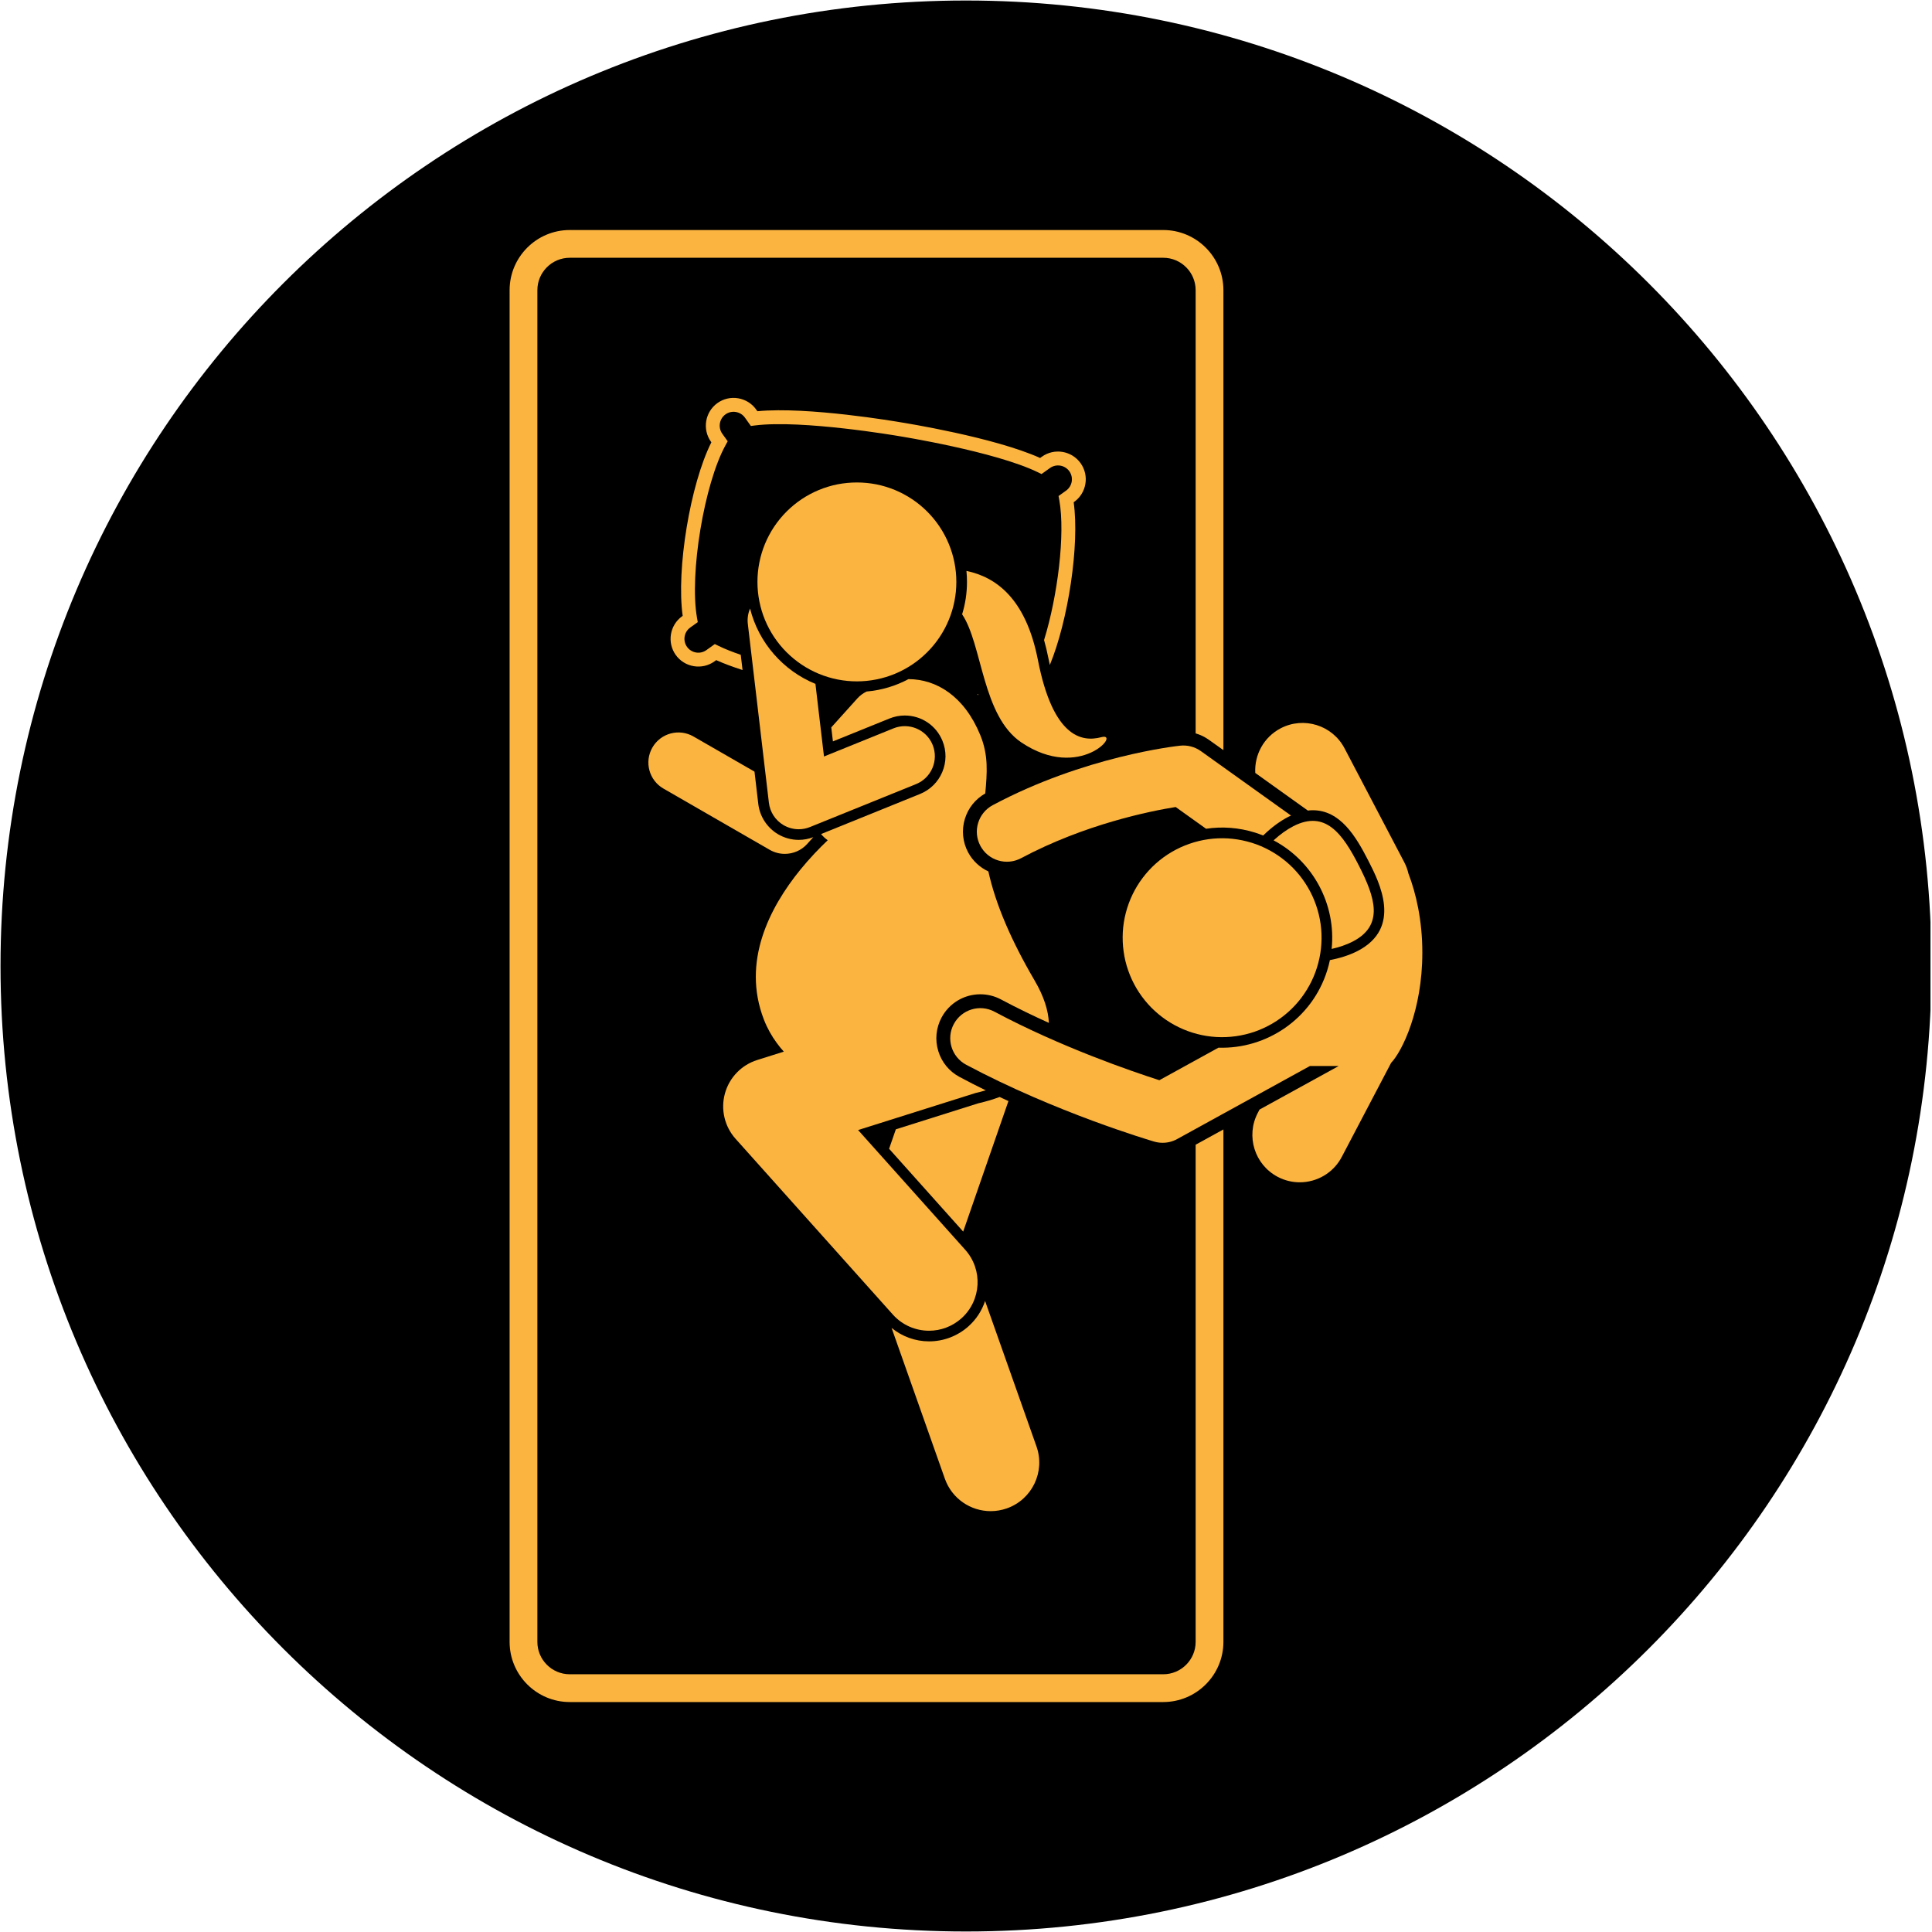
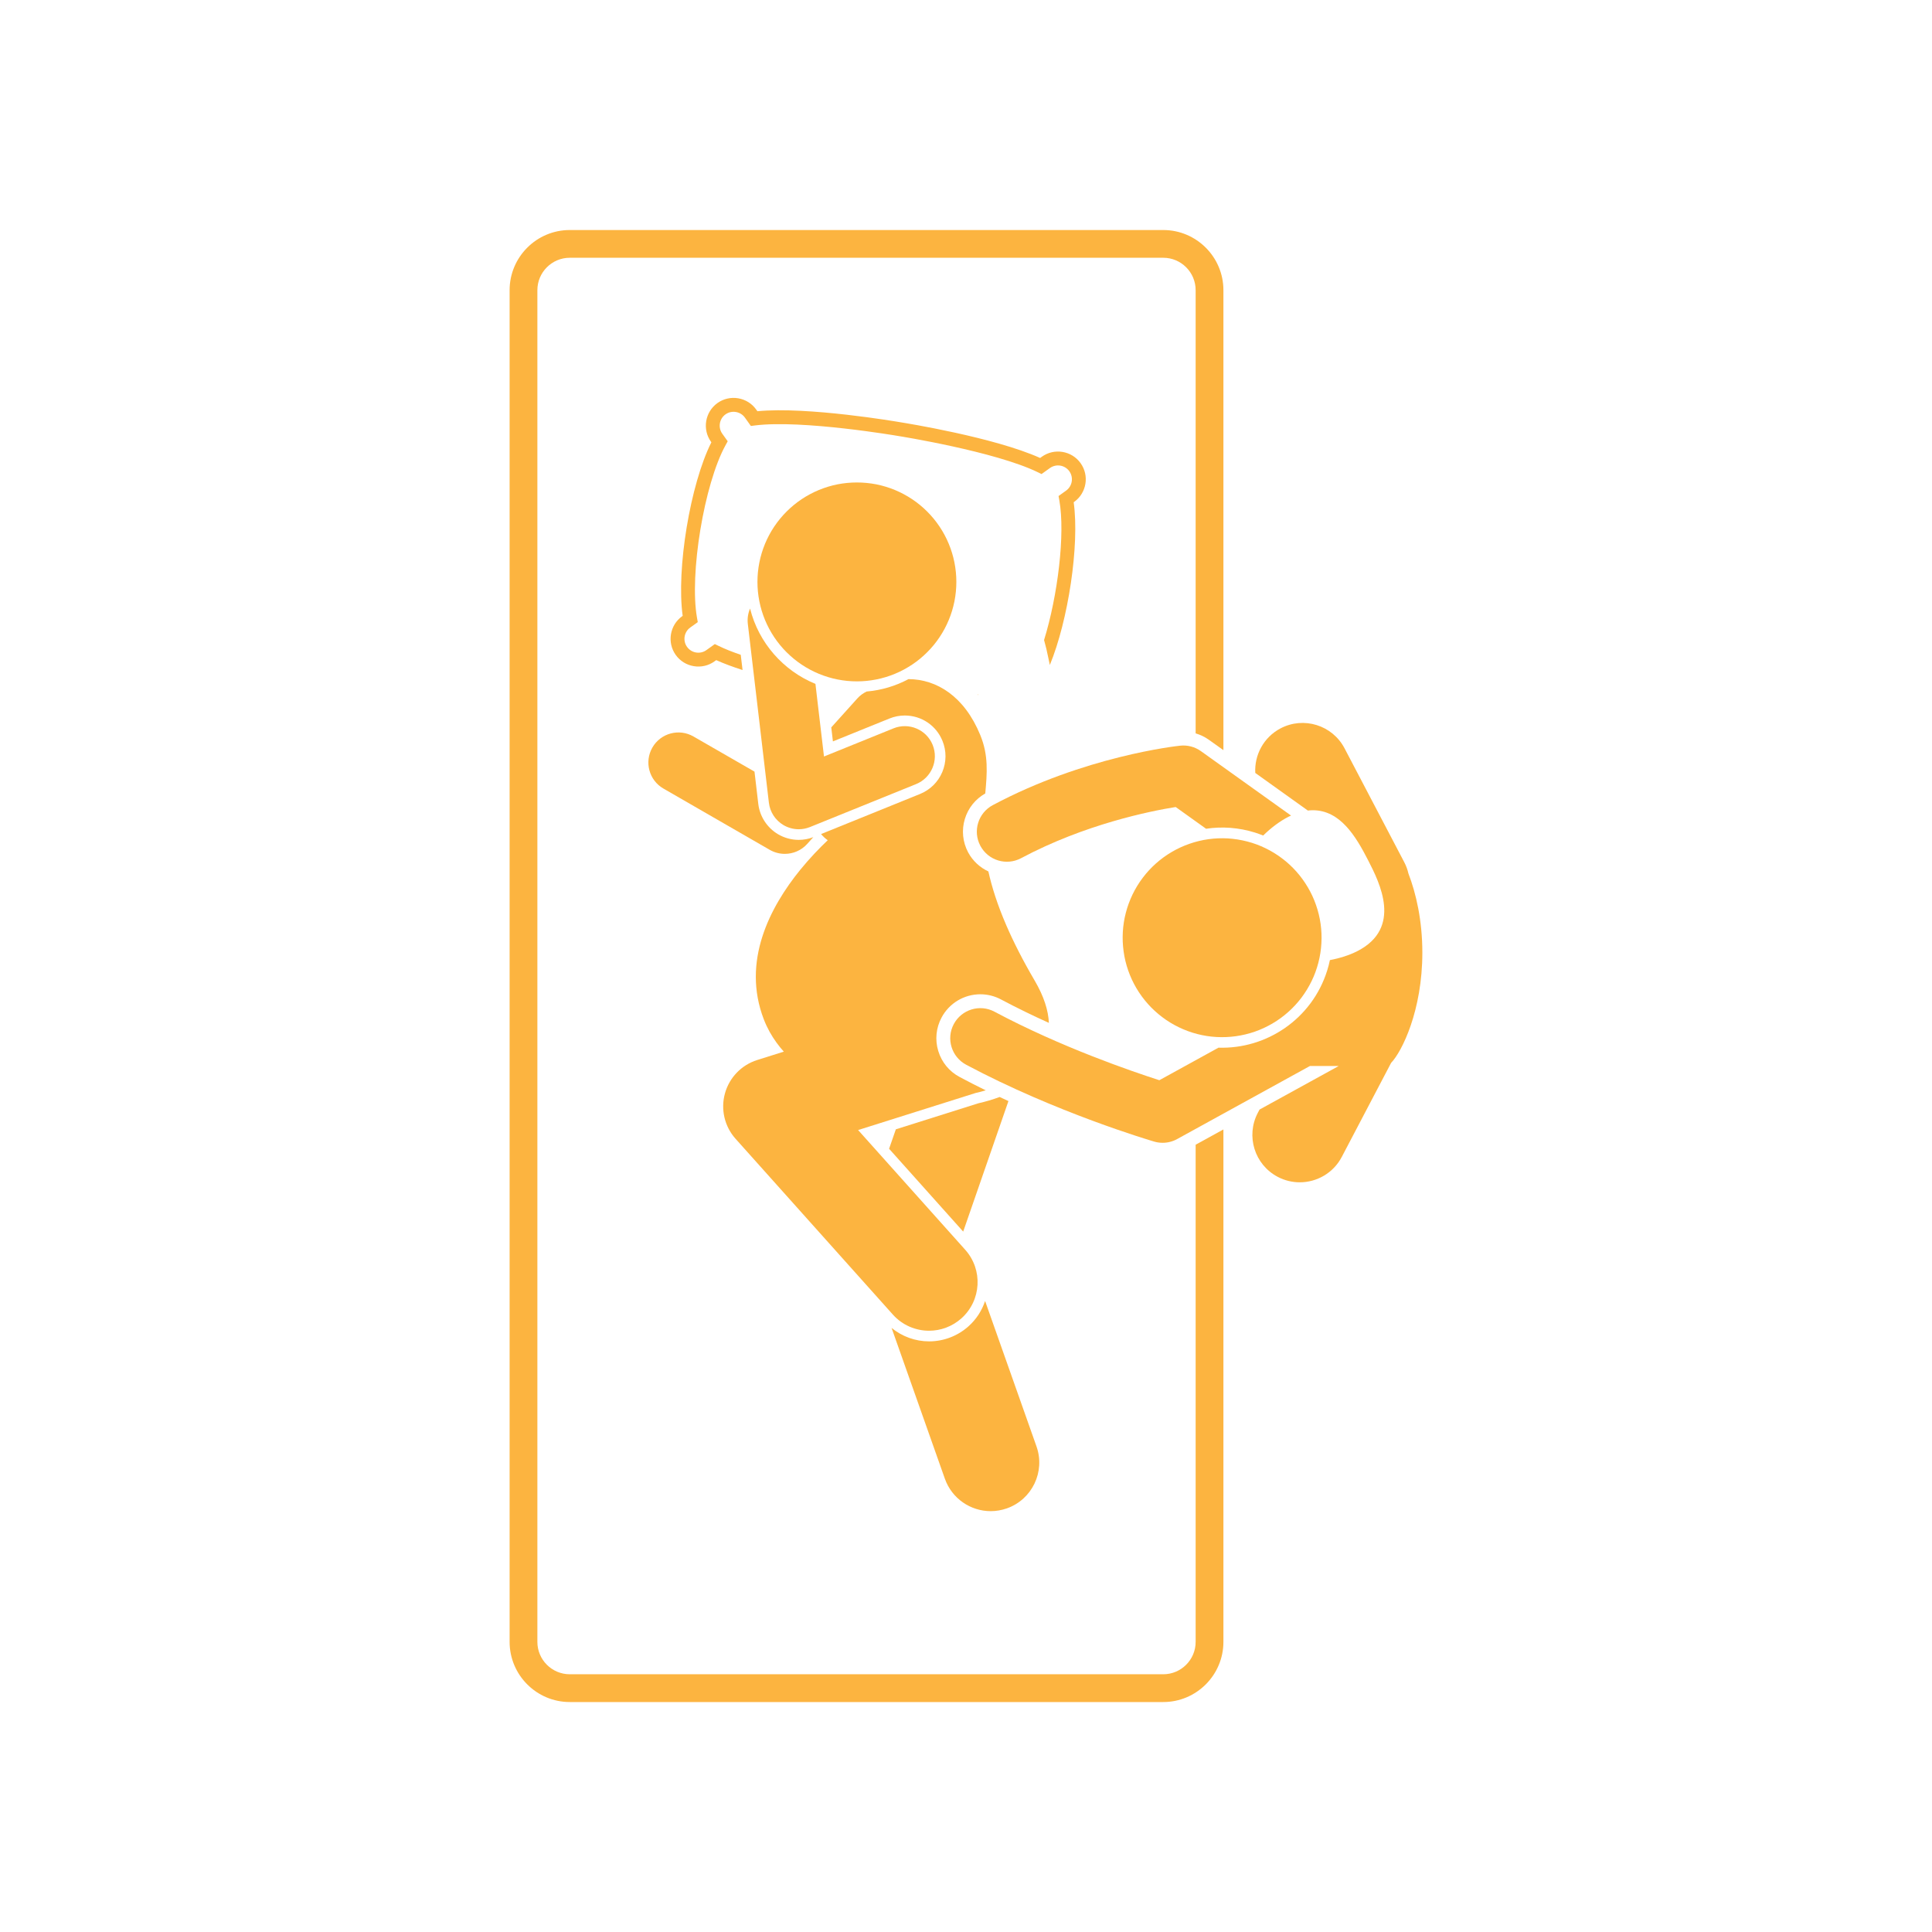
<svg xmlns="http://www.w3.org/2000/svg" width="300" viewBox="0 0 224.88 225" height="300" preserveAspectRatio="xMidYMid meet">
  <defs>
    <clipPath id="6ae74f2db7">
-       <path d="M 0 0.059 L 224.762 0.059 L 224.762 224.938 L 0 224.938 Z M 0 0.059 " clip-rule="nonzero" />
-     </clipPath>
+       </clipPath>
    <clipPath id="2d45c8a2b0">
      <path d="M 112.441 0.059 C 50.34 0.059 0 50.402 0 112.5 C 0 174.598 50.34 224.941 112.441 224.941 C 174.539 224.941 224.879 174.598 224.879 112.5 C 224.879 50.402 174.539 0.059 112.441 0.059 Z M 112.441 0.059 " clip-rule="nonzero" />
    </clipPath>
    <clipPath id="334138ea9e">
      <path d="M 59.289 26.777 L 143 26.777 L 143 198.434 L 59.289 198.434 Z M 59.289 26.777 " clip-rule="nonzero" />
    </clipPath>
    <clipPath id="3d90c608f1">
      <path d="M 110 84 L 165.734 84 L 165.734 138 L 110 138 Z M 110 84 " clip-rule="nonzero" />
    </clipPath>
  </defs>
  <g clip-path="url(#6ae74f2db7)">
    <g clip-path="url(#2d45c8a2b0)">
      <path fill="#000000" d="M 0 0.059 L 224.879 0.059 L 224.879 224.941 L 0 224.941 Z M 0 0.059 " fill-opacity="1" fill-rule="nonzero" />
    </g>
  </g>
  <g clip-path="url(#334138ea9e)">
    <path fill="#fcb440" d="M 139.184 191.215 C 139.184 193.293 137.492 194.984 135.414 194.984 L 66.293 194.984 C 64.215 194.984 62.523 193.293 62.523 191.215 L 62.523 33.793 C 62.523 31.711 64.215 30.02 66.293 30.02 L 135.414 30.02 C 137.492 30.02 139.184 31.711 139.184 33.793 L 139.184 85.41 C 139.734 85.57 140.258 85.82 140.73 86.16 L 142.418 87.363 L 142.418 33.793 C 142.418 29.93 139.273 26.789 135.414 26.789 L 66.293 26.789 C 62.434 26.789 59.289 29.93 59.289 33.793 L 59.289 191.215 C 59.289 195.074 62.434 198.219 66.293 198.219 L 135.414 198.219 C 139.273 198.219 142.418 195.074 142.418 191.215 L 142.418 131.535 L 139.184 133.312 Z M 139.184 191.215 " fill-opacity="1" fill-rule="nonzero" />
  </g>
  <path fill="#fcb440" d="M 124.98 58.492 L 125.039 58.449 C 126.488 57.41 126.824 55.387 125.785 53.938 C 124.746 52.488 122.723 52.152 121.273 53.191 L 121.074 53.336 C 115.719 50.922 105.293 49.254 104.852 49.184 C 104.398 49.105 93.992 47.324 88.148 47.891 L 88 47.688 C 87.5 46.988 86.754 46.527 85.902 46.383 C 85.047 46.242 84.191 46.441 83.492 46.941 C 82.043 47.98 81.707 50.004 82.746 51.453 L 82.785 51.512 C 80.324 56.398 78.688 66.309 79.445 71.727 L 79.383 71.766 C 77.938 72.805 77.602 74.828 78.637 76.277 C 79.141 76.977 79.887 77.441 80.738 77.582 C 81.594 77.723 82.449 77.527 83.148 77.023 L 83.352 76.879 C 84.254 77.285 85.301 77.672 86.418 78.031 L 86.207 76.258 C 85.246 75.93 84.363 75.582 83.621 75.219 L 83.188 75.008 L 82.207 75.711 C 81.484 76.23 80.473 76.062 79.953 75.336 C 79.434 74.613 79.602 73.602 80.324 73.082 L 81.203 72.453 L 81.113 71.949 C 80.211 66.875 81.949 56.352 84.441 51.84 L 84.688 51.391 L 84.059 50.512 C 83.539 49.789 83.707 48.777 84.43 48.258 C 84.781 48.008 85.207 47.91 85.637 47.98 C 86.062 48.051 86.438 48.281 86.688 48.629 L 87.387 49.609 L 87.867 49.547 C 93.359 48.859 104.465 50.758 104.586 50.781 C 104.699 50.797 115.824 52.574 120.805 54.996 L 121.238 55.207 L 122.215 54.508 C 122.941 53.988 123.953 54.156 124.473 54.879 C 124.992 55.605 124.824 56.617 124.098 57.137 L 123.219 57.766 L 123.309 58.266 C 124.012 62.195 123.121 69.398 121.531 74.539 C 121.715 75.195 121.887 75.887 122.031 76.629 C 122.09 76.914 122.145 77.184 122.203 77.445 C 124.34 72.27 125.68 63.48 124.98 58.492 Z M 124.98 58.492 " fill-opacity="1" fill-rule="nonzero" />
-   <path fill="#fcb440" d="M 113.883 80.988 C 113.863 80.934 113.848 80.875 113.828 80.816 C 113.801 80.816 113.777 80.82 113.75 80.82 C 113.797 80.875 113.84 80.934 113.883 80.988 Z M 113.883 80.988 " fill-opacity="1" fill-rule="nonzero" />
+   <path fill="#fcb440" d="M 113.883 80.988 C 113.863 80.934 113.848 80.875 113.828 80.816 C 113.797 80.875 113.84 80.934 113.883 80.988 Z M 113.883 80.988 " fill-opacity="1" fill-rule="nonzero" />
  <path fill="#fcb440" d="M 116.359 127.754 C 115.574 128.047 114.742 128.293 113.867 128.492 L 104.27 131.52 L 103.484 133.785 L 112.113 143.43 L 117.383 128.23 C 117.043 128.074 116.703 127.918 116.359 127.754 Z M 116.359 127.754 " fill-opacity="1" fill-rule="nonzero" />
  <path fill="#fcb440" d="M 115.316 175.988 C 115.941 175.988 116.578 175.883 117.203 175.664 C 120.148 174.621 121.691 171.391 120.648 168.445 L 114.664 151.512 C 114.297 152.613 113.656 153.633 112.73 154.461 C 111.465 155.594 109.832 156.215 108.137 156.215 C 106.535 156.215 104.996 155.648 103.773 154.648 L 109.98 172.215 C 110.805 174.539 112.984 175.988 115.316 175.988 Z M 115.316 175.988 " fill-opacity="1" fill-rule="nonzero" />
  <path fill="#fcb440" d="M 92.961 97.812 C 92.109 97.812 91.277 97.582 90.547 97.152 C 89.281 96.402 88.422 95.086 88.25 93.625 L 87.809 89.863 L 80.699 85.77 C 79.023 84.805 76.883 85.379 75.918 87.055 C 74.953 88.73 75.527 90.871 77.203 91.836 L 89.594 98.977 C 90.141 99.289 90.742 99.441 91.34 99.441 C 92.309 99.441 93.262 99.043 93.945 98.285 L 94.656 97.496 C 94.113 97.703 93.543 97.812 92.961 97.812 Z M 92.961 97.812 " fill-opacity="1" fill-rule="nonzero" />
  <path fill="#fcb440" d="M 88.895 118.719 C 89.289 119.738 89.797 120.633 90.383 121.438 C 90.648 121.801 90.926 122.148 91.223 122.473 L 88.113 123.453 C 86.285 124.031 84.871 125.5 84.363 127.352 C 83.855 129.203 84.32 131.188 85.602 132.621 L 103.918 153.09 C 105.035 154.34 106.582 154.977 108.137 154.977 C 109.477 154.977 110.824 154.5 111.906 153.535 C 114.234 151.453 114.434 147.875 112.348 145.547 L 99.875 131.605 L 113.547 127.293 C 113.949 127.203 114.348 127.098 114.742 126.98 C 113.73 126.484 112.711 125.969 111.699 125.426 C 110.492 124.785 109.609 123.711 109.211 122.402 C 108.812 121.094 108.949 119.711 109.594 118.504 C 110.484 116.832 112.215 115.793 114.113 115.793 C 114.945 115.793 115.777 116 116.516 116.395 C 118.367 117.383 120.254 118.293 122.094 119.125 C 122.027 117.688 121.523 116.051 120.441 114.203 C 119.039 111.812 117.961 109.676 117.125 107.742 C 116.102 105.371 115.449 103.312 115.047 101.488 C 114.059 101.027 113.223 100.262 112.688 99.266 C 112.047 98.059 111.91 96.672 112.309 95.367 C 112.695 94.102 113.535 93.059 114.684 92.406 C 114.898 90.02 115.074 87.969 114.102 85.602 C 112.246 81.078 109.008 79.102 105.742 79.09 C 104.266 79.879 102.617 80.383 100.867 80.535 C 100.469 80.727 100.098 80.992 99.785 81.34 L 96.75 84.711 L 96.941 86.344 L 103.531 83.676 C 104.102 83.445 104.699 83.328 105.309 83.328 C 107.25 83.328 108.977 84.488 109.703 86.289 C 110.18 87.465 110.168 88.75 109.676 89.918 C 109.184 91.082 108.262 91.988 107.09 92.465 L 95.562 97.133 C 95.785 97.406 96.043 97.648 96.336 97.855 C 95.359 98.781 94.238 99.945 93.133 101.301 C 89.602 105.648 86.293 111.965 88.895 118.719 Z M 88.895 118.719 " fill-opacity="1" fill-rule="nonzero" />
  <g clip-path="url(#3d90c608f1)">
    <path fill="#fcb440" d="M 156.203 134.734 L 161.949 123.781 C 163.215 122.465 165.586 117.68 165.586 110.941 C 165.586 107.172 164.844 104.012 163.965 101.73 C 163.863 101.285 163.707 100.844 163.484 100.422 L 156.527 87.152 C 155.113 84.449 151.773 83.41 149.074 84.824 C 147.098 85.863 146.016 87.926 146.129 90.016 L 152.254 94.398 C 152.445 94.375 152.637 94.359 152.824 94.359 C 156.027 94.359 157.844 97.395 159.297 100.238 C 160.598 102.781 163.297 108.07 158.012 110.77 C 157.094 111.238 155.996 111.59 154.82 111.812 C 154.734 112.223 154.629 112.633 154.5 113.039 C 152.738 118.652 147.453 122.195 141.844 122.012 L 134.957 125.801 C 131.758 124.773 123.473 121.938 115.754 117.82 C 114.047 116.91 111.93 117.559 111.016 119.266 C 110.105 120.969 110.754 123.09 112.461 124 C 122.863 129.551 133.891 132.812 134.355 132.949 C 134.676 133.043 135.008 133.09 135.34 133.09 C 135.926 133.09 136.504 132.945 137.027 132.656 L 152.496 124.145 L 155.836 124.145 C 155.805 124.164 155.773 124.188 155.738 124.207 L 146.625 129.219 L 146.422 129.605 C 145.008 132.305 146.047 135.641 148.75 137.059 C 149.566 137.488 150.445 137.691 151.309 137.691 C 153.297 137.691 155.219 136.613 156.203 134.734 Z M 156.203 134.734 " fill-opacity="1" fill-rule="nonzero" />
  </g>
  <path fill="#fcb440" d="M 140.398 96.516 C 142.254 96.238 144.199 96.367 146.109 96.965 C 146.43 97.066 146.742 97.184 147.047 97.305 C 147.988 96.383 149.012 95.621 150.016 95.109 C 150.109 95.059 150.199 95.023 150.293 94.98 L 139.793 87.473 C 139.098 86.977 138.242 86.75 137.391 86.84 C 136.938 86.887 126.242 88.066 115.559 93.766 C 113.852 94.676 113.203 96.797 114.113 98.504 C 115.023 100.211 117.145 100.855 118.852 99.945 C 126.289 95.98 133.914 94.457 136.859 93.984 Z M 140.398 96.516 " fill-opacity="1" fill-rule="nonzero" />
-   <path fill="#fcb440" d="M 150.578 96.211 C 149.801 96.609 149.008 97.18 148.262 97.867 C 152.871 100.305 155.559 105.34 155.023 110.512 C 155.914 110.312 156.742 110.027 157.449 109.668 C 161.164 107.77 160.09 104.52 158.195 100.805 C 156.297 97.09 154.293 94.316 150.578 96.211 Z M 150.578 96.211 " fill-opacity="1" fill-rule="nonzero" />
  <path fill="#fcb440" d="M 142.93 97.641 C 143.691 97.688 144.438 97.805 145.176 97.996 C 145.91 98.184 146.621 98.445 147.305 98.777 C 147.992 99.109 148.637 99.504 149.242 99.961 C 149.852 100.418 150.406 100.93 150.914 101.5 C 151.418 102.066 151.863 102.68 152.25 103.336 C 152.637 103.988 152.953 104.676 153.203 105.395 C 153.453 106.113 153.633 106.848 153.738 107.602 C 153.844 108.355 153.875 109.113 153.828 109.871 C 153.785 110.629 153.668 111.379 153.477 112.113 C 153.285 112.852 153.027 113.562 152.695 114.246 C 152.363 114.93 151.969 115.574 151.512 116.184 C 151.055 116.789 150.539 117.348 149.973 117.852 C 149.406 118.359 148.793 118.805 148.137 119.191 C 147.48 119.574 146.797 119.895 146.078 120.145 C 145.359 120.395 144.621 120.57 143.871 120.676 C 143.117 120.781 142.359 120.812 141.602 120.77 C 140.844 120.727 140.094 120.609 139.359 120.418 C 138.621 120.227 137.91 119.965 137.227 119.633 C 136.543 119.305 135.895 118.91 135.289 118.449 C 134.684 117.992 134.125 117.48 133.621 116.914 C 133.113 116.344 132.668 115.734 132.281 115.078 C 131.895 114.422 131.578 113.734 131.328 113.016 C 131.078 112.297 130.898 111.562 130.797 110.809 C 130.691 110.055 130.66 109.301 130.703 108.539 C 130.746 107.781 130.863 107.035 131.055 106.297 C 131.246 105.562 131.508 104.852 131.836 104.168 C 132.168 103.48 132.562 102.836 133.02 102.23 C 133.48 101.621 133.992 101.066 134.559 100.559 C 135.129 100.055 135.738 99.605 136.395 99.223 C 137.051 98.836 137.738 98.52 138.457 98.27 C 139.172 98.02 139.91 97.84 140.664 97.734 C 141.414 97.629 142.172 97.598 142.93 97.641 Z M 142.93 97.641 " fill-opacity="1" fill-rule="nonzero" />
  <path fill="#fcb440" d="M 95.23 82.41 L 94.906 79.645 C 91.156 78.113 88.289 74.859 87.293 70.871 C 87.059 71.414 86.957 72.023 87.031 72.656 L 88.277 83.227 L 89.484 93.48 C 89.609 94.566 90.238 95.527 91.176 96.086 C 91.723 96.406 92.34 96.574 92.961 96.574 C 93.406 96.574 93.852 96.488 94.273 96.316 L 106.625 91.316 C 108.418 90.59 109.281 88.547 108.559 86.754 C 107.832 84.961 105.789 84.098 103.996 84.824 L 95.902 88.102 Z M 95.23 82.41 " fill-opacity="1" fill-rule="nonzero" />
-   <path fill="#fcb440" d="M 112.555 67.77 C 112.555 69.082 112.355 70.352 111.988 71.543 C 114.355 75.055 114.309 83.395 118.902 86.473 C 125.734 91.047 130.562 85.219 128.199 85.852 C 125.832 86.484 122.551 85.734 120.816 76.867 C 119.418 69.707 115.941 67.207 112.492 66.488 C 112.535 66.91 112.555 67.336 112.555 67.77 Z M 112.555 67.77 " fill-opacity="1" fill-rule="nonzero" />
  <path fill="#fcb440" d="M 111.316 67.77 C 111.316 68.527 111.242 69.281 111.094 70.027 C 110.945 70.773 110.727 71.5 110.434 72.199 C 110.145 72.902 109.785 73.57 109.363 74.203 C 108.941 74.836 108.461 75.422 107.922 75.957 C 107.387 76.496 106.801 76.977 106.168 77.398 C 105.535 77.82 104.867 78.18 104.168 78.469 C 103.465 78.762 102.738 78.98 101.992 79.129 C 101.246 79.277 100.496 79.352 99.734 79.352 C 98.973 79.352 98.219 79.277 97.473 79.129 C 96.727 78.98 96.004 78.762 95.301 78.469 C 94.598 78.18 93.93 77.82 93.297 77.398 C 92.668 76.977 92.082 76.496 91.543 75.957 C 91.004 75.422 90.527 74.836 90.102 74.203 C 89.68 73.57 89.324 72.902 89.031 72.199 C 88.742 71.5 88.523 70.773 88.375 70.027 C 88.227 69.281 88.152 68.527 88.152 67.77 C 88.152 67.008 88.227 66.254 88.375 65.508 C 88.523 64.762 88.742 64.039 89.031 63.336 C 89.324 62.633 89.68 61.965 90.102 61.332 C 90.527 60.699 91.004 60.117 91.543 59.578 C 92.082 59.039 92.668 58.559 93.297 58.137 C 93.93 57.715 94.598 57.359 95.301 57.066 C 96.004 56.777 96.727 56.555 97.473 56.406 C 98.219 56.262 98.973 56.188 99.734 56.188 C 100.496 56.188 101.246 56.262 101.992 56.406 C 102.738 56.555 103.465 56.777 104.168 57.066 C 104.867 57.359 105.535 57.715 106.168 58.137 C 106.801 58.559 107.387 59.039 107.922 59.578 C 108.461 60.117 108.941 60.699 109.363 61.332 C 109.785 61.965 110.145 62.633 110.434 63.336 C 110.727 64.039 110.945 64.762 111.094 65.508 C 111.242 66.254 111.316 67.008 111.316 67.77 Z M 111.316 67.77 " fill-opacity="1" fill-rule="nonzero" />
</svg>